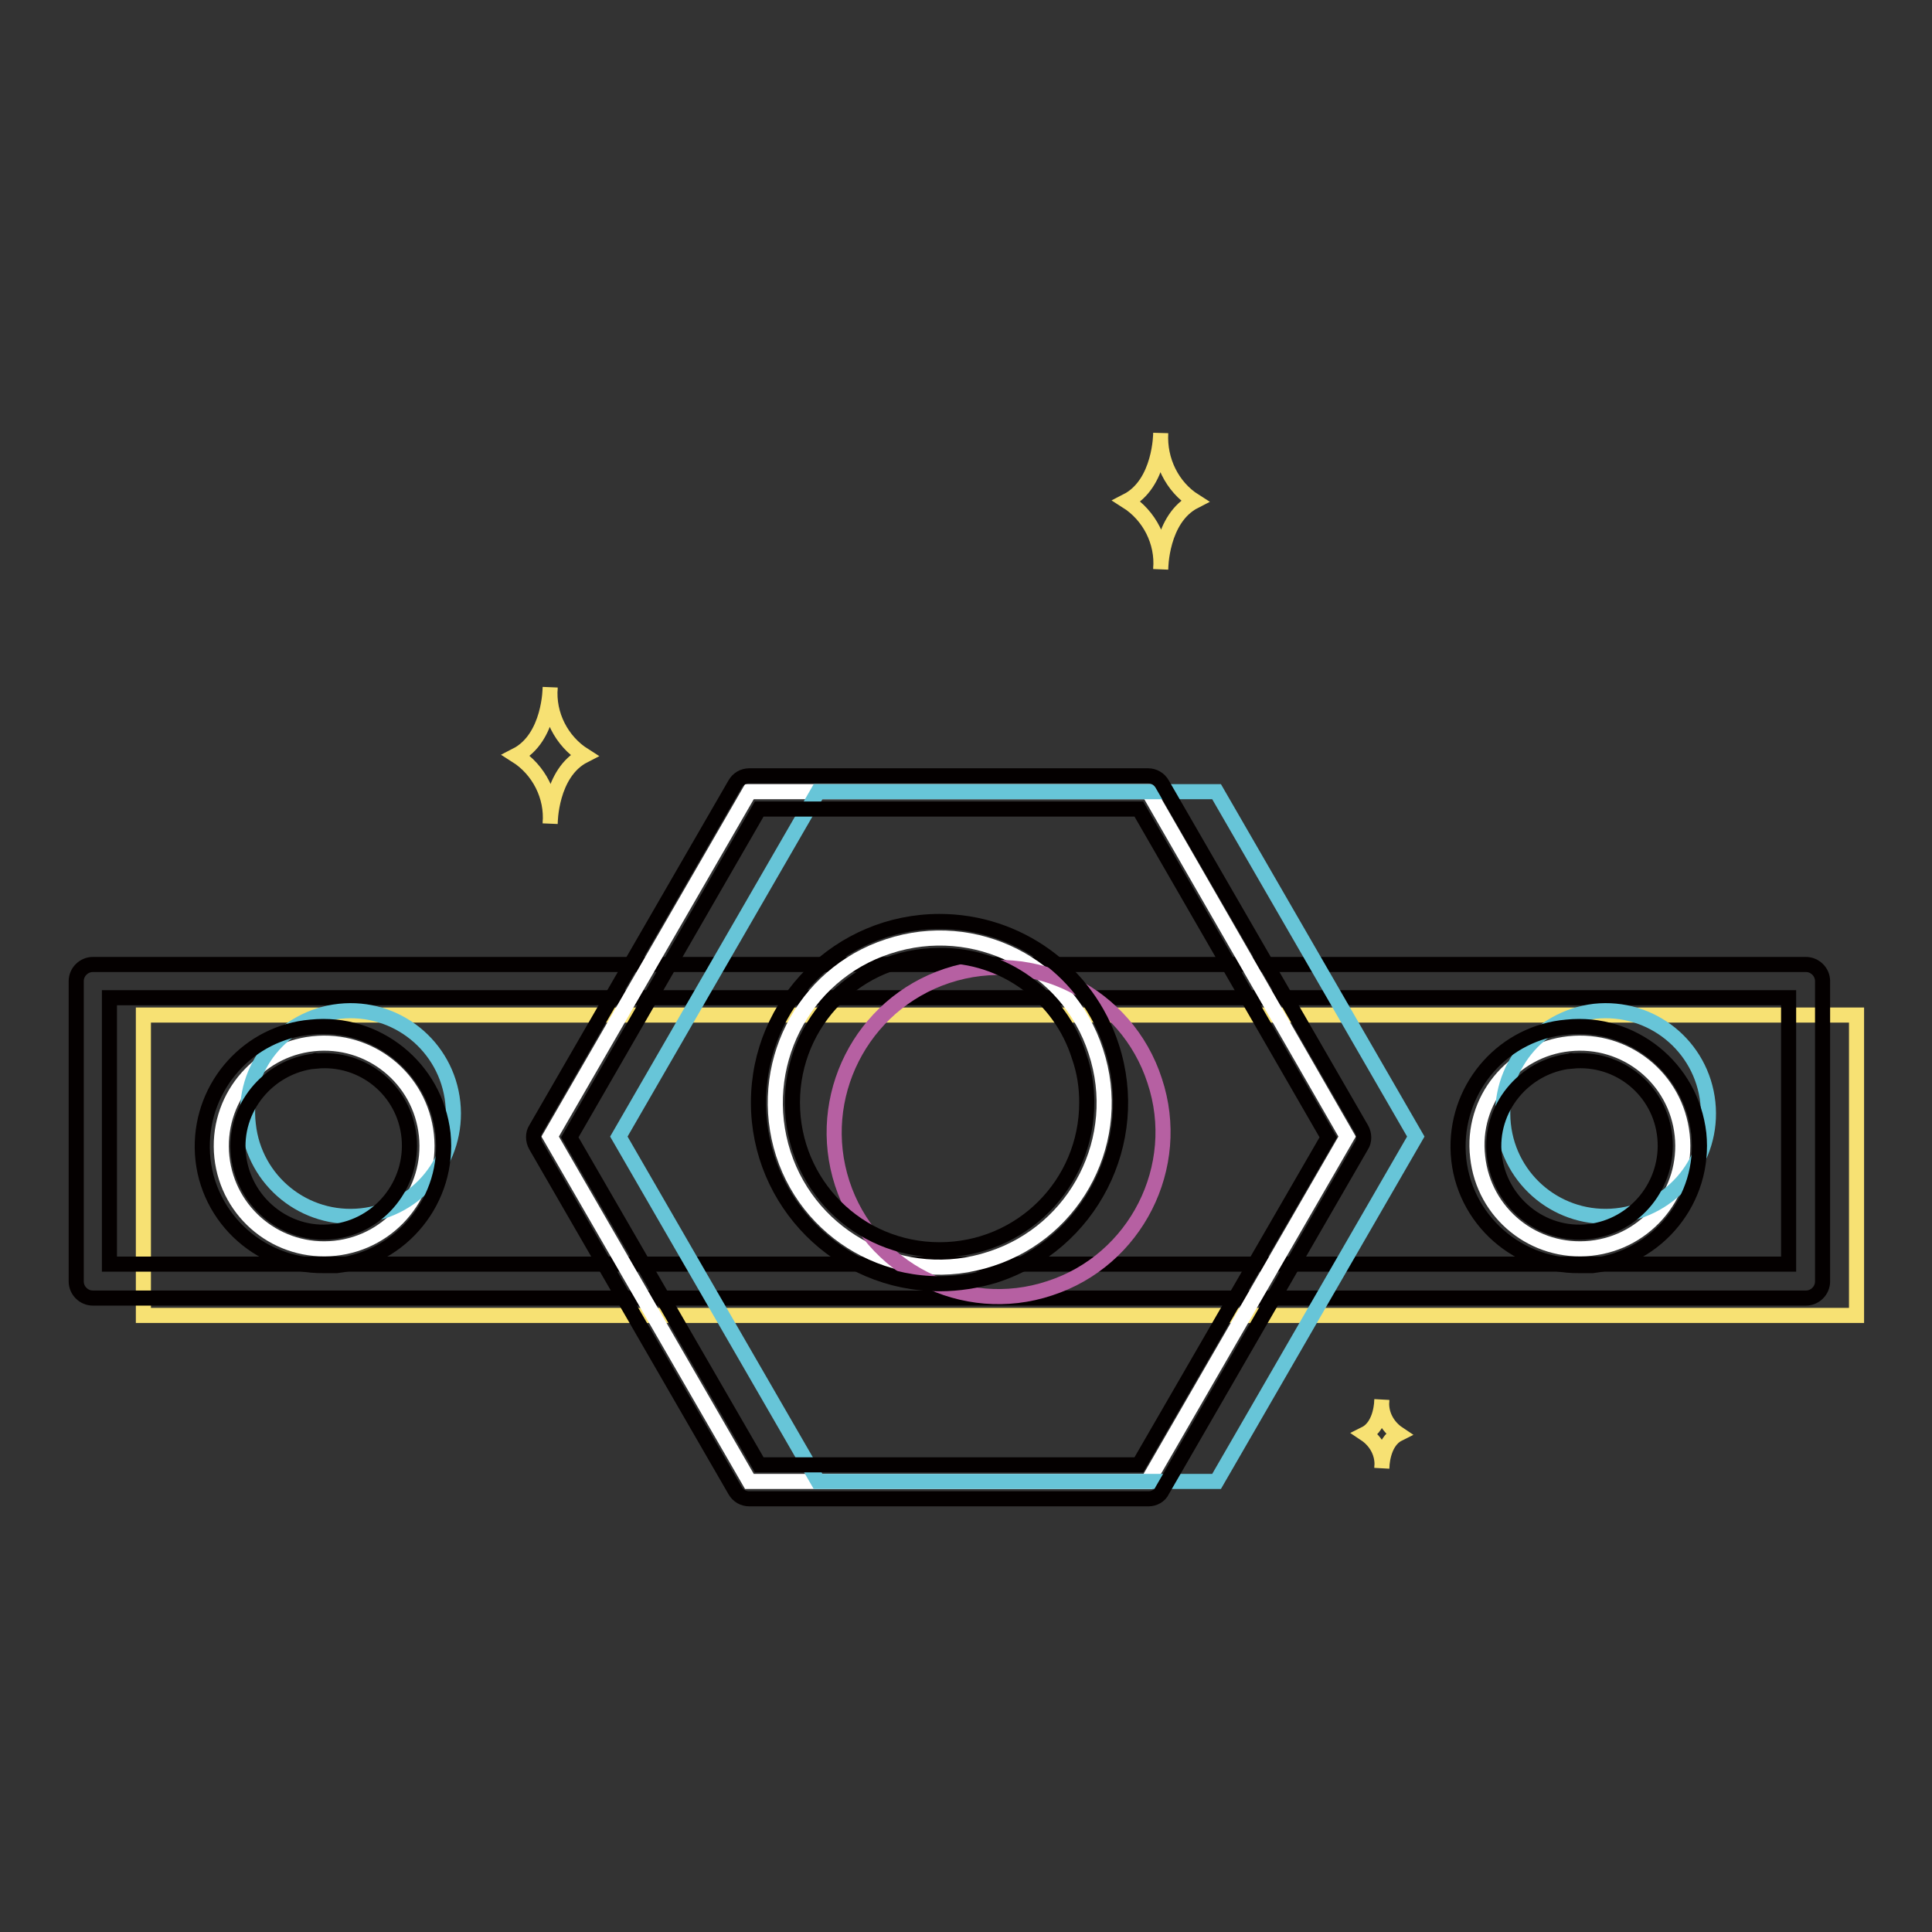
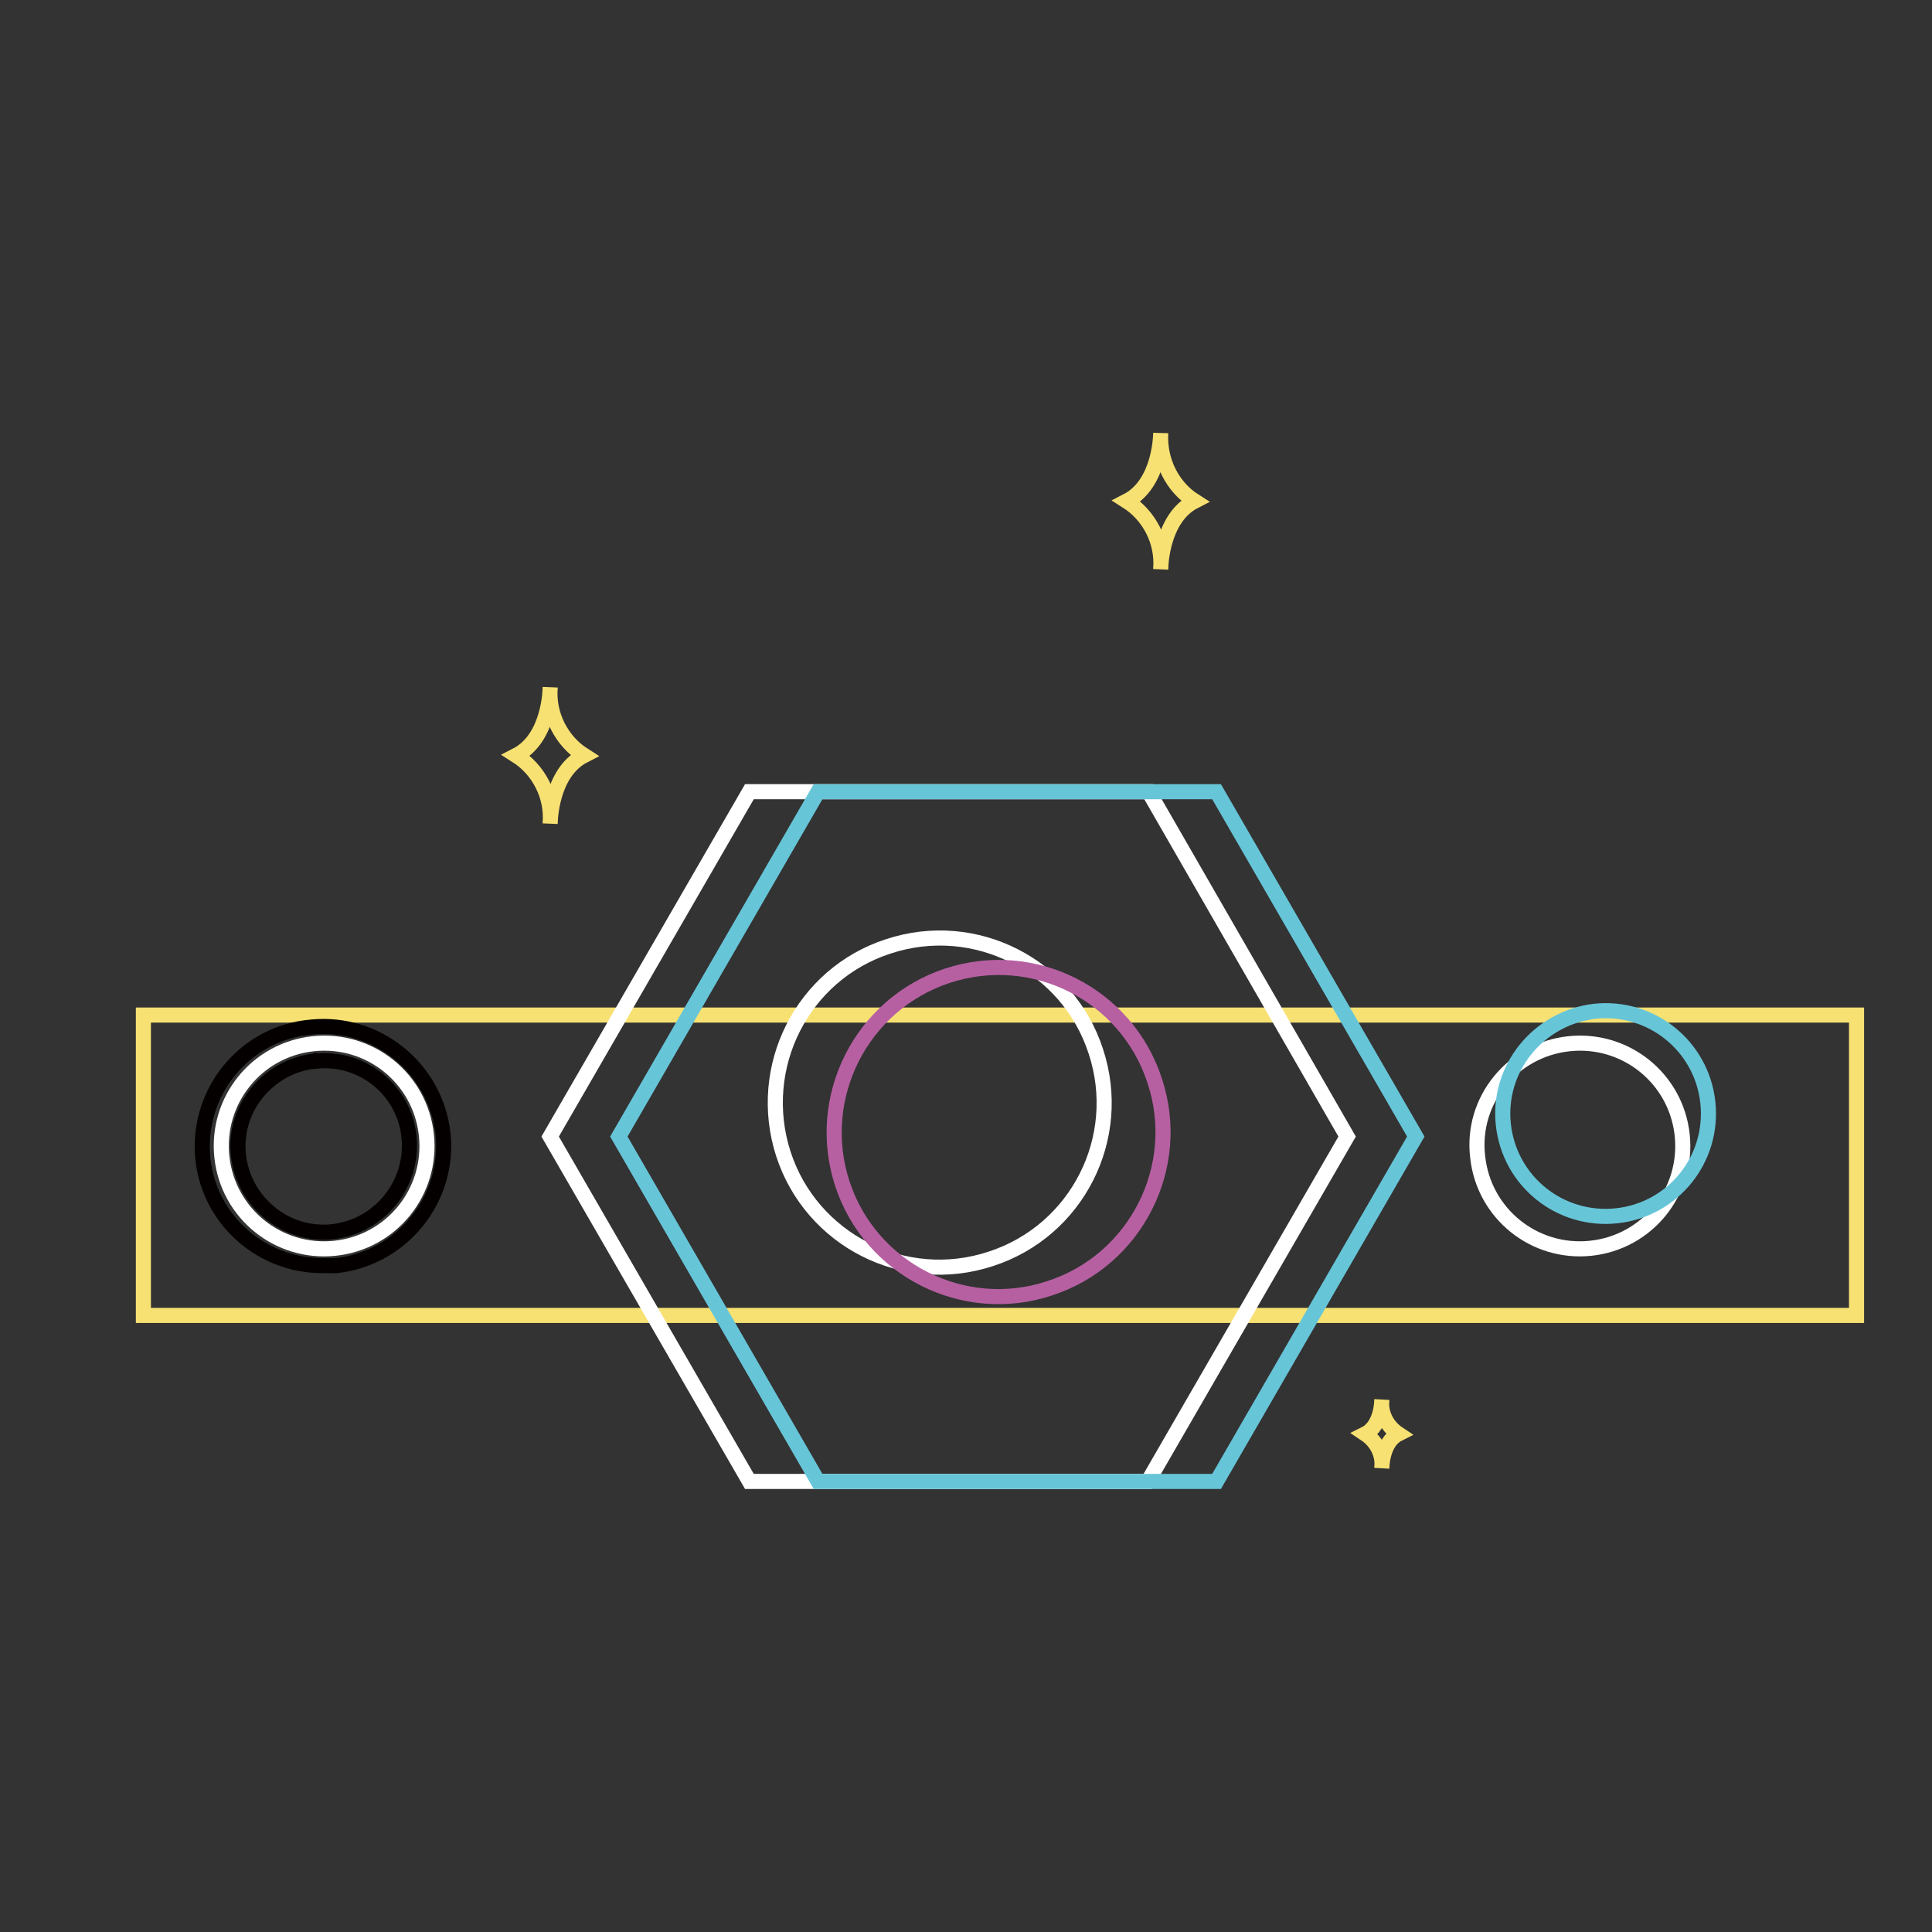
<svg xmlns="http://www.w3.org/2000/svg" version="1.1" x="0px" y="0px" viewBox="0 0 256 256" enable-background="new 0 0 256 256" xml:space="preserve">
  <rect x="0" y="0" width="256" height="256" fill="#333333" stroke="none" />
  <g>
    <path stroke-width="2" fill-opacity="0" stroke="#f7e173" d="M19,134.5h227v39.8H19V134.5z" />
-     <path stroke-width="2" fill-opacity="0" stroke="#040000" d="M239.3,172h-227c-1.2,0-2.2-1-2.2-2.2l0,0V130c0-1.2,1-2.2,2.2-2.2h227c1.2,0,2.2,1,2.2,2.2l0,0v39.8 C241.5,171,240.5,172,239.3,172L239.3,172z M14.5,167.5H237v-35.3H14.5V167.5z" />
    <path stroke-width="2" fill-opacity="0" stroke="#f7e173" d="M153.8,57.4c0,0,0,6.7-4.5,9c3,1.9,4.8,5.4,4.5,9c0,0,0-6.7,4.5-9C155.3,64.5,153.6,61,153.8,57.4z  M72.9,91.1c0,0,0,6.7-4.5,9c3,1.9,4.8,5.4,4.5,9c0,0,0-6.7,4.5-9C74.4,98.2,72.6,94.7,72.9,91.1z M183.1,185.5c0,0,0,3.4-2.2,4.5 c1.5,1,2.4,2.7,2.2,4.5c0,0,0-3.4,2.2-4.5C183.8,189,182.9,187.3,183.1,185.5z" />
    <path stroke-width="2" fill-opacity="0" stroke="#ffffff" d="M152.2,104.9H99.3l-26.4,45.7l26.4,45.7h52.8l26.4-45.7L152.2,104.9z" />
    <path stroke-width="2" fill-opacity="0" stroke="#67c5d8" d="M161.2,104.9h-52.8l-26.4,45.7l26.4,45.7h52.8l26.4-45.7L161.2,104.9z" />
-     <path stroke-width="2" fill-opacity="0" stroke="#040000" d="M152.2,198.6H99.3c-0.8,0-1.5-0.4-1.9-1.1L71,151.8c-0.4-0.7-0.4-1.6,0-2.2l26.4-45.7 c0.4-0.7,1.1-1.1,1.9-1.1h52.8c0.8,0,1.5,0.4,1.9,1.1l26.4,45.7c0.4,0.7,0.4,1.6,0,2.2l-26.4,45.7 C153.7,198.2,152.9,198.6,152.2,198.6z M100.6,194.1h50.3l25.1-43.4l-25.1-43.5h-50.3l-25.1,43.5L100.6,194.1z" />
    <path stroke-width="2" fill-opacity="0" stroke="#ffffff" d="M103.8,152.9c3.7,11.4,16,17.7,27.5,13.9c11.4-3.7,17.7-16,13.9-27.5c0,0,0,0,0,0 c-3.7-11.4-16-17.7-27.5-13.9C106.3,129.1,100.1,141.4,103.8,152.9C103.8,152.9,103.8,152.9,103.8,152.9z" />
-     <path stroke-width="2" fill-opacity="0" stroke="#b660a2" d="M111.6,156.8c3.7,11.4,16.1,17.7,27.5,13.9c11.4-3.7,17.7-16.1,13.9-27.5l0,0c-3.7-11.4-16-17.7-27.5-13.9 C114.1,133.1,107.9,145.4,111.6,156.8C111.6,156.8,111.6,156.8,111.6,156.8z" />
-     <path stroke-width="2" fill-opacity="0" stroke="#040000" d="M124.5,170.1c-13.3,0-24-10.8-24-24c0-13.3,10.8-24,24-24c10.4,0,19.6,6.7,22.8,16.6 c4.1,12.6-2.8,26.2-15.5,30.3C129.5,169.7,127,170.1,124.5,170.1z M124.5,126.6c-10.8,0-19.5,8.7-19.5,19.5 c0,10.8,8.7,19.5,19.5,19.5c10.8,0,19.5-8.7,19.5-19.5c0-2.1-0.3-4.1-1-6.1C140.5,132,133,126.5,124.5,126.6z" />
+     <path stroke-width="2" fill-opacity="0" stroke="#b660a2" d="M111.6,156.8c3.7,11.4,16.1,17.7,27.5,13.9c11.4-3.7,17.7-16.1,13.9-27.5c-3.7-11.4-16-17.7-27.5-13.9 C114.1,133.1,107.9,145.4,111.6,156.8C111.6,156.8,111.6,156.8,111.6,156.8z" />
    <path stroke-width="2" fill-opacity="0" stroke="#ffffff" d="M29.4,153.3c0.8,7.5,7.5,12.9,15,12.1c7.5-0.8,12.9-7.5,12.1-15l0,0c-0.8-7.5-7.5-12.9-15-12.1 C34,139.1,28.6,145.8,29.4,153.3z" />
-     <path stroke-width="2" fill-opacity="0" stroke="#67c5d8" d="M32.9,149c0.8,7.5,7.5,12.9,15,12.1c7.5-0.8,12.9-7.5,12.1-15c0,0,0,0,0,0c-0.8-7.5-7.5-12.9-15-12.1 C37.5,134.8,32,141.5,32.9,149z" />
    <path stroke-width="2" fill-opacity="0" stroke="#040000" d="M42.9,167.7c-8.8,0.1-16-6.9-16.1-15.6c-0.1-8.3,6.2-15.3,14.4-16c8.7-0.9,16.5,5.4,17.5,14.1 c0.9,8.7-5.4,16.5-14.1,17.5C44.1,167.7,43.5,167.7,42.9,167.7L42.9,167.7z M41.7,140.6c-6.2,0.7-10.8,6.3-10.1,12.5 s6.3,10.8,12.5,10.1c6.2-0.7,10.7-6.3,10.1-12.5c-0.6-6.2-6.1-10.7-12.3-10.1C41.9,140.5,41.8,140.5,41.7,140.6z" />
    <path stroke-width="2" fill-opacity="0" stroke="#ffffff" d="M195.8,153.3c0.8,7.5,7.5,12.9,15,12.1c7.5-0.8,12.9-7.5,12.1-15l0,0c-0.8-7.5-7.5-12.9-15-12.1 C200.4,139.1,194.9,145.8,195.8,153.3z" />
    <path stroke-width="2" fill-opacity="0" stroke="#67c5d8" d="M199.2,149c0.8,7.5,7.5,12.9,15,12.1c7.5-0.8,12.9-7.5,12.1-15c-0.8-7.5-7.5-12.9-15-12.1 C203.8,134.9,198.4,141.6,199.2,149z" />
-     <path stroke-width="2" fill-opacity="0" stroke="#040000" d="M209.3,167.7c-8.8,0.1-16-6.9-16.1-15.6c-0.1-8.3,6.2-15.3,14.4-16c8.7-0.9,16.5,5.4,17.5,14.1 c0.9,8.7-5.4,16.5-14.1,17.5C210.4,167.7,209.8,167.7,209.3,167.7L209.3,167.7z M208.1,140.6c-6.2,0.7-10.8,6.3-10.1,12.5 c0.7,6.2,6.3,10.8,12.5,10.1c6.2-0.7,10.7-6.3,10.1-12.5c-0.6-6.2-6.1-10.7-12.3-10.1C208.3,140.5,208.2,140.5,208.1,140.6z" />
  </g>
</svg>